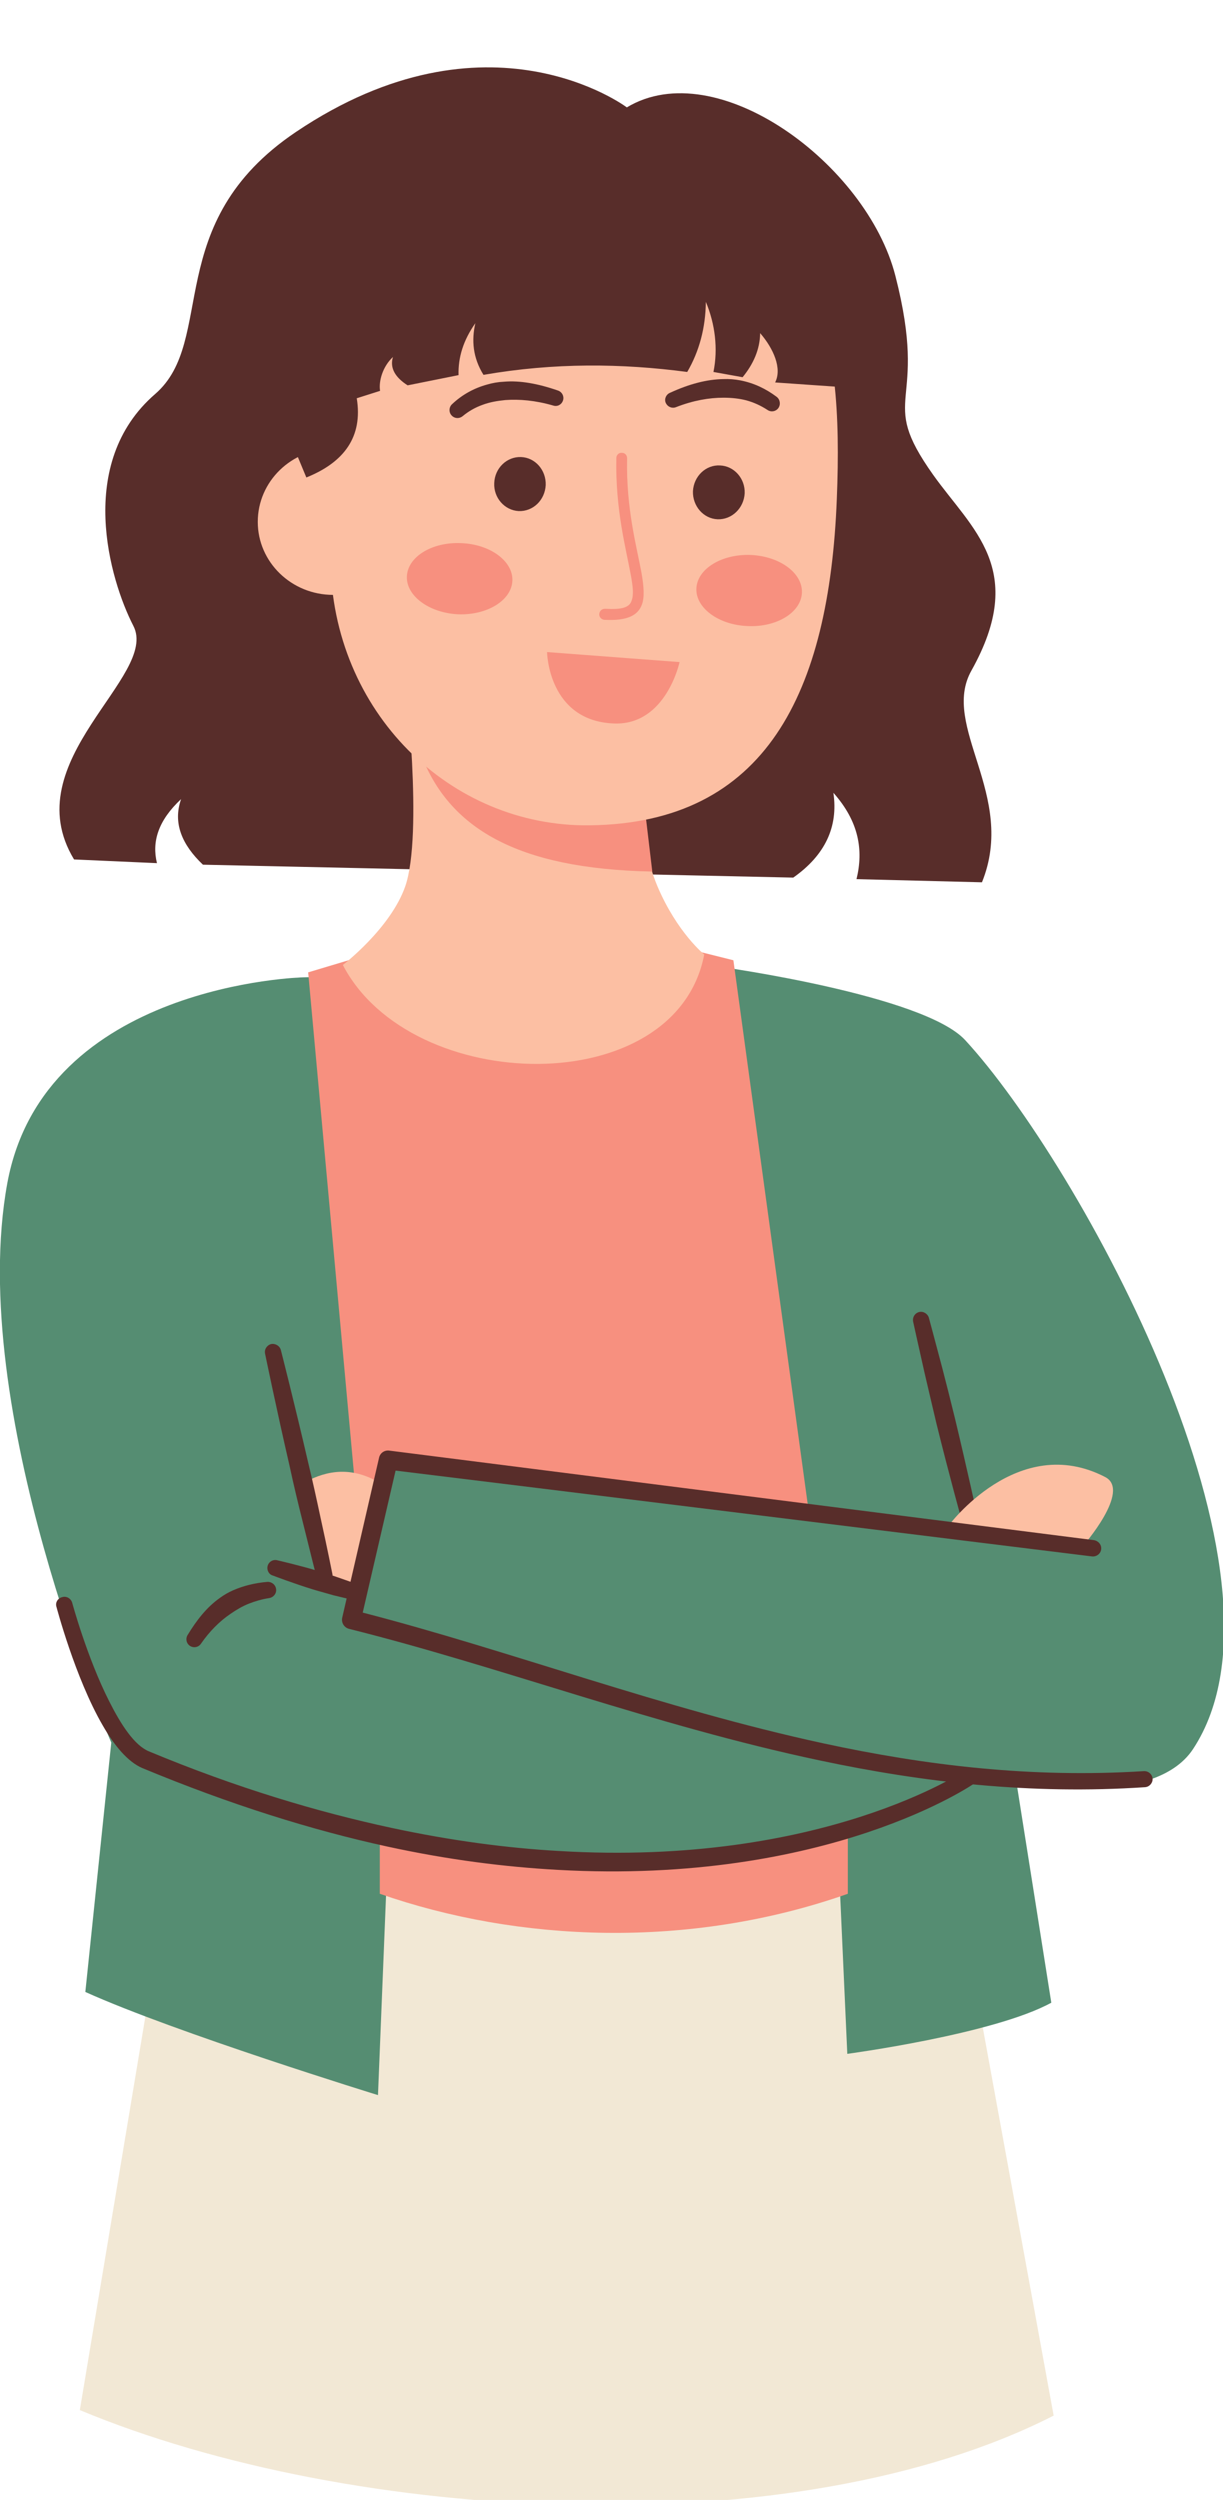
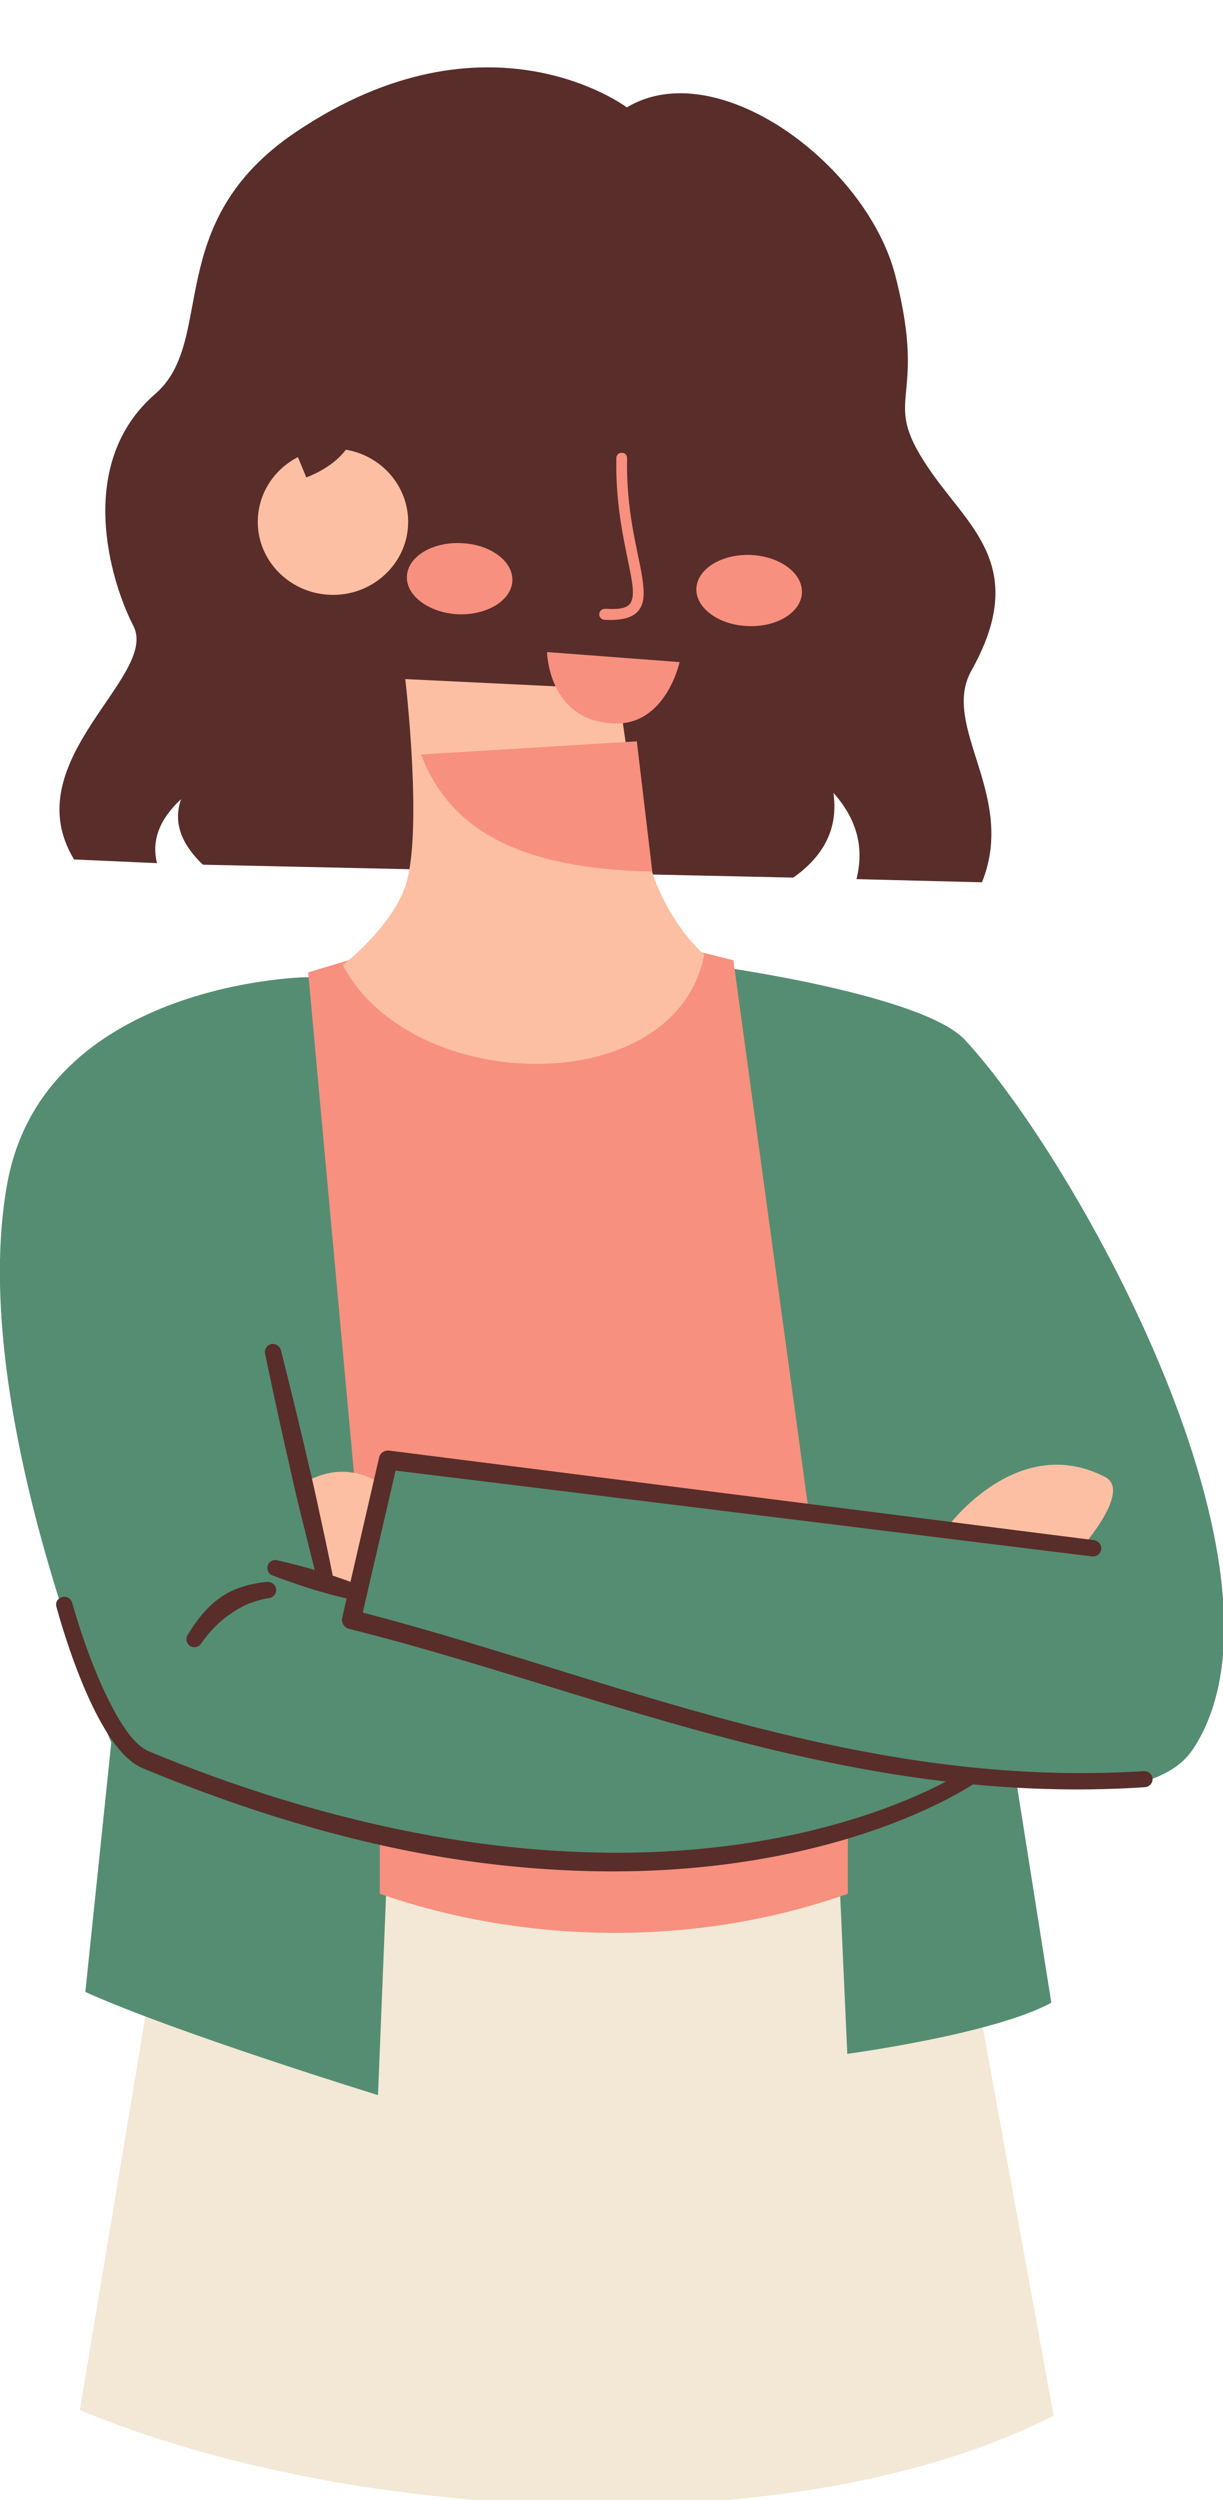
<svg xmlns="http://www.w3.org/2000/svg" height="37.2" preserveAspectRatio="xMidYMid meet" version="1.0" viewBox="0.0 -1.0 18.2 37.2" width="18.2" zoomAndPan="magnify">
  <defs>
    <clipPath id="a">
      <path d="M 1 25 L 16 25 L 16 36.281 L 1 36.281 Z M 1 25" />
    </clipPath>
    <clipPath id="b">
      <path d="M 0 13 L 18.219 13 L 18.219 31 L 0 31 Z M 0 13" />
    </clipPath>
  </defs>
  <g>
    <g clip-path="url(#a)" id="change1_1">
      <path d="M 2.676 25.93 L 1.188 34.863 C 5.258 36.559 11.836 36.906 15.68 34.945 L 14.039 25.961 L 2.676 25.93" fill="#f2e8d5" fill-rule="evenodd" />
    </g>
    <g clip-path="url(#b)" id="change2_1">
      <path d="M 4.512 13.543 C 4.512 13.543 0.656 13.633 0.109 16.605 C -0.508 19.973 1.656 24.93 1.656 24.93 L 1.27 28.641 C 2.609 29.246 5.625 30.176 5.625 30.176 L 5.754 26.98 L 12.492 26.961 L 12.609 29.562 C 12.609 29.562 14.789 29.27 15.645 28.801 L 15.129 25.539 C 15.129 25.539 17.16 25.93 17.754 25.027 C 19.453 22.453 16.047 16.301 14.363 14.477 C 13.742 13.805 10.719 13.387 10.719 13.387 L 4.512 13.543" fill="#558d72" fill-rule="evenodd" />
    </g>
    <g id="change3_1">
      <path d="M 4.586 13.469 L 5.383 22.188 L 5.809 20.758 L 12.035 21.492 L 10.914 13.289 L 9.367 12.902 L 6.348 12.941 L 4.586 13.469" fill="#f7907f" fill-rule="evenodd" />
    </g>
    <g id="change3_2">
      <path d="M 5.652 26.289 L 5.652 27.18 C 7.711 27.898 10.254 28.012 12.617 27.18 L 12.617 26.172 C 10.281 26.941 7.961 26.922 5.652 26.289" fill="#f7907f" fill-rule="evenodd" />
    </g>
    <g id="change4_1">
-       <path d="M 13.59 18.672 C 13.59 18.672 13.66 18.992 13.758 19.426 C 13.812 19.652 13.871 19.914 13.934 20.176 C 14.117 20.922 14.324 21.668 14.324 21.668 C 14.34 21.73 14.402 21.77 14.465 21.754 C 14.531 21.738 14.57 21.676 14.555 21.609 C 14.555 21.609 14.391 20.855 14.211 20.105 C 14.148 19.848 14.082 19.586 14.023 19.359 C 13.91 18.93 13.824 18.613 13.824 18.613 C 13.809 18.551 13.742 18.508 13.68 18.523 C 13.613 18.539 13.574 18.605 13.59 18.672" fill="#582d2a" fill-rule="evenodd" />
-     </g>
+       </g>
    <g id="change5_1">
      <path d="M 14.109 21.711 L 16.117 22.004 C 16.117 22.004 16.836 21.184 16.449 20.98 C 15.145 20.301 14.109 21.711 14.109 21.711" fill="#fcbfa3" fill-rule="evenodd" />
    </g>
    <g id="change5_2">
      <path d="M 5.633 21.055 C 5.238 20.828 4.879 20.871 4.539 21.055 L 4.863 22.516 L 5.34 22.59 L 5.633 21.055" fill="#fcbfa3" fill-rule="evenodd" />
    </g>
    <g id="change4_2">
      <path d="M 5.34 22.582 C 5.34 22.582 5.211 22.535 5.043 22.477 C 4.949 22.445 4.848 22.41 4.742 22.379 C 4.441 22.289 4.133 22.219 4.133 22.219 C 4.07 22.199 4.004 22.234 3.984 22.297 C 3.965 22.359 4 22.43 4.062 22.445 C 4.062 22.445 4.359 22.559 4.66 22.652 C 4.766 22.684 4.871 22.711 4.961 22.738 C 5.137 22.781 5.27 22.812 5.27 22.812 C 5.332 22.832 5.398 22.797 5.418 22.734 C 5.438 22.668 5.402 22.602 5.34 22.582" fill="#582d2a" fill-rule="evenodd" />
    </g>
    <g id="change4_3">
      <path d="M 3.977 22.539 C 3.789 22.555 3.621 22.598 3.469 22.664 C 3.398 22.695 3.332 22.734 3.273 22.777 C 3.078 22.914 2.926 23.109 2.793 23.328 C 2.758 23.383 2.773 23.457 2.828 23.492 C 2.883 23.527 2.957 23.512 2.992 23.457 C 3.117 23.277 3.266 23.125 3.434 23.012 C 3.52 22.953 3.605 22.902 3.703 22.863 C 3.793 22.828 3.895 22.797 4 22.781 C 4.066 22.773 4.117 22.715 4.109 22.648 C 4.102 22.582 4.043 22.535 3.977 22.539" fill="#582d2a" fill-rule="evenodd" />
    </g>
    <g id="change4_4">
      <path d="M 4.945 22.414 C 4.945 22.414 4.875 22.059 4.77 21.582 C 4.715 21.324 4.652 21.035 4.582 20.746 C 4.391 19.918 4.18 19.09 4.18 19.09 C 4.164 19.027 4.098 18.988 4.035 19 C 3.973 19.016 3.93 19.078 3.945 19.145 C 3.945 19.145 4.117 19.98 4.309 20.812 C 4.371 21.102 4.441 21.391 4.504 21.641 C 4.621 22.117 4.711 22.469 4.711 22.469 C 4.727 22.535 4.793 22.574 4.855 22.559 C 4.922 22.543 4.961 22.48 4.945 22.414" fill="#582d2a" fill-rule="evenodd" />
    </g>
    <g id="change4_5">
      <path d="M 0.84 22.91 C 0.84 22.91 1.117 23.965 1.527 24.672 C 1.703 24.98 1.906 25.219 2.117 25.309 C 3.43 25.855 4.648 26.234 5.762 26.477 C 6.676 26.676 7.52 26.781 8.297 26.824 C 12.336 27.051 14.504 25.535 14.504 25.535 C 14.559 25.5 14.574 25.426 14.535 25.371 C 14.5 25.316 14.426 25.305 14.371 25.34 C 14.371 25.34 12.246 26.781 8.312 26.543 C 7.551 26.5 6.719 26.391 5.824 26.199 C 4.719 25.961 3.516 25.602 2.219 25.062 C 2 24.973 1.801 24.664 1.625 24.316 C 1.293 23.66 1.074 22.848 1.074 22.848 C 1.055 22.785 0.988 22.746 0.926 22.766 C 0.859 22.781 0.82 22.848 0.84 22.91" fill="#582d2a" fill-rule="evenodd" />
    </g>
    <g id="change4_6">
      <path d="M 16.281 21.918 L 5.797 20.586 C 5.723 20.574 5.656 20.621 5.641 20.691 L 5.094 23.066 C 5.074 23.145 5.121 23.219 5.195 23.238 C 7.449 23.801 9.742 24.676 12.195 25.195 C 13.738 25.523 15.344 25.707 17.039 25.594 C 17.105 25.59 17.156 25.531 17.152 25.469 C 17.148 25.402 17.09 25.352 17.023 25.355 C 15.352 25.461 13.77 25.27 12.25 24.941 C 9.852 24.422 7.605 23.566 5.398 22.996 L 5.887 20.883 C 7.078 21.027 16.25 22.16 16.25 22.16 C 16.316 22.168 16.379 22.121 16.387 22.055 C 16.395 21.988 16.348 21.93 16.281 21.918" fill="#582d2a" fill-rule="evenodd" />
    </g>
    <g id="change4_7">
      <path d="M 9.328 0.598 C 10.668 -0.207 12.898 1.441 13.324 3.102 C 13.836 5.098 13.035 4.867 13.887 6.066 C 14.465 6.879 15.297 7.473 14.457 8.977 C 13.988 9.809 15.137 10.832 14.613 12.129 L 12.746 12.082 C 12.852 11.648 12.781 11.223 12.402 10.797 C 12.477 11.305 12.277 11.727 11.805 12.059 L 3.02 11.867 C 2.707 11.57 2.57 11.246 2.695 10.891 C 2.352 11.211 2.258 11.527 2.336 11.844 L 1.102 11.789 C 0.211 10.32 2.375 9.062 1.984 8.312 C 1.633 7.629 1.121 5.891 2.309 4.863 C 3.23 4.066 2.391 2.32 4.402 0.965 C 7.262 -0.961 9.328 0.598 9.328 0.598" fill="#582d2a" fill-rule="evenodd" />
    </g>
    <g id="change5_3">
      <path d="M 6.031 9.105 L 9.203 9.258 C 9.203 9.258 9.461 11.438 9.785 12.191 C 10.078 12.879 10.48 13.203 10.48 13.203 C 10.062 15.387 6.117 15.309 5.102 13.359 C 5.102 13.359 5.812 12.816 6.031 12.188 C 6.301 11.406 6.031 9.105 6.031 9.105" fill="#fcbfa3" fill-rule="evenodd" />
    </g>
    <g id="change3_3">
      <path d="M 9.707 11.969 C 7.668 11.93 6.676 11.305 6.266 10.227 L 9.477 10.031 L 9.707 11.969" fill="#f7907f" fill-rule="evenodd" />
    </g>
    <g id="change5_4">
-       <path d="M 9.543 1.902 C 12.191 2.105 12.555 3.879 12.453 6.426 C 12.34 9.309 11.398 11.25 8.777 11.281 C 6.703 11.309 4.938 9.594 4.918 7.328 C 4.898 4.648 5.586 1.598 9.543 1.902" fill="#fcbfa3" fill-rule="evenodd" />
-     </g>
+       </g>
    <g id="change5_5">
      <path d="M 4.957 5.676 C 4.336 5.676 3.836 6.164 3.836 6.766 C 3.836 7.363 4.336 7.852 4.957 7.852 C 5.574 7.852 6.074 7.363 6.074 6.766 C 6.074 6.164 5.574 5.676 4.957 5.676" fill="#fcbfa3" fill-rule="evenodd" />
    </g>
    <g id="change4_8">
      <path d="M 12.672 4.77 L 11.535 4.691 C 11.641 4.484 11.512 4.188 11.312 3.957 C 11.309 4.199 11.211 4.418 11.051 4.613 L 10.617 4.535 C 10.688 4.191 10.641 3.816 10.504 3.492 C 10.5 3.879 10.406 4.227 10.227 4.535 C 9.25 4.406 8.25 4.395 7.195 4.578 C 7.035 4.32 7.016 4.062 7.074 3.809 C 6.895 4.062 6.816 4.32 6.824 4.582 L 6.066 4.734 C 5.883 4.617 5.797 4.477 5.848 4.312 C 5.695 4.453 5.633 4.672 5.656 4.816 L 5.309 4.926 C 5.402 5.5 5.121 5.879 4.559 6.105 L 4.105 5.012 L 5.711 0.98 L 9.375 1.168 L 12.555 2.332 L 12.672 4.77" fill="#582d2a" fill-rule="evenodd" />
    </g>
    <g id="change4_9">
      <path d="M 10.715 5.926 C 10.926 5.934 11.09 6.121 11.082 6.34 C 11.07 6.562 10.891 6.734 10.68 6.727 C 10.469 6.719 10.305 6.531 10.312 6.309 C 10.324 6.086 10.504 5.914 10.715 5.926" fill="#582d2a" fill-rule="evenodd" />
    </g>
    <g id="change4_10">
      <path d="M 7.754 5.801 C 7.543 5.793 7.363 5.965 7.355 6.188 C 7.344 6.406 7.508 6.594 7.719 6.605 C 7.934 6.613 8.109 6.441 8.121 6.219 C 8.129 5.996 7.965 5.809 7.754 5.801" fill="#582d2a" fill-rule="evenodd" />
    </g>
    <g id="change3_4">
      <path d="M 11.172 7.258 C 11.605 7.277 11.945 7.527 11.934 7.82 C 11.922 8.113 11.559 8.336 11.129 8.316 C 10.695 8.301 10.352 8.047 10.363 7.758 C 10.375 7.465 10.738 7.242 11.172 7.258" fill="#f7907f" fill-rule="evenodd" />
    </g>
    <g id="change3_5">
      <path d="M 6.863 7.082 C 7.297 7.098 7.637 7.352 7.625 7.641 C 7.613 7.934 7.25 8.156 6.82 8.141 C 6.387 8.121 6.043 7.867 6.055 7.578 C 6.066 7.285 6.43 7.062 6.863 7.082" fill="#f7907f" fill-rule="evenodd" />
    </g>
    <g id="change4_11">
      <path d="M 6.887 5.191 C 6.977 5.117 7.074 5.062 7.184 5.023 C 7.289 4.984 7.398 4.965 7.52 4.953 C 7.727 4.938 7.965 4.957 8.234 5.035 C 8.297 5.055 8.359 5.02 8.379 4.957 C 8.398 4.895 8.363 4.832 8.305 4.812 C 8.004 4.707 7.734 4.66 7.5 4.68 C 7.41 4.684 7.328 4.699 7.246 4.723 C 7.051 4.777 6.875 4.875 6.73 5.012 C 6.68 5.055 6.676 5.133 6.719 5.18 C 6.762 5.23 6.836 5.234 6.887 5.191" fill="#582d2a" fill-rule="evenodd" />
    </g>
    <g id="change4_12">
      <path d="M 11.418 5.098 C 11.32 5.035 11.219 4.988 11.105 4.957 C 11 4.93 10.887 4.918 10.766 4.918 C 10.555 4.918 10.32 4.957 10.059 5.059 C 10 5.082 9.934 5.055 9.906 4.992 C 9.883 4.934 9.914 4.867 9.973 4.844 C 10.262 4.711 10.523 4.645 10.762 4.641 C 10.852 4.637 10.938 4.645 11.016 4.66 C 11.219 4.699 11.398 4.785 11.559 4.906 C 11.609 4.945 11.621 5.02 11.582 5.074 C 11.543 5.125 11.473 5.137 11.418 5.098" fill="#582d2a" fill-rule="evenodd" />
    </g>
    <g id="change3_6">
      <path d="M 8.141 8.703 L 10.113 8.852 C 10.113 8.852 9.914 9.789 9.145 9.766 C 8.156 9.734 8.141 8.703 8.141 8.703" fill="#f7907f" fill-rule="evenodd" />
    </g>
    <g id="change3_7">
      <path d="M 9.332 5.82 C 9.316 6.574 9.477 7.141 9.547 7.527 C 9.582 7.73 9.594 7.891 9.551 8 C 9.492 8.156 9.336 8.242 8.992 8.223 C 8.949 8.219 8.914 8.18 8.918 8.137 C 8.922 8.09 8.957 8.059 9.004 8.059 C 9.133 8.066 9.227 8.062 9.293 8.039 C 9.348 8.02 9.383 7.988 9.398 7.941 C 9.434 7.852 9.418 7.723 9.387 7.555 C 9.316 7.164 9.156 6.582 9.172 5.816 C 9.172 5.773 9.207 5.734 9.254 5.738 C 9.301 5.738 9.332 5.773 9.332 5.82" fill="#f7907f" fill-rule="evenodd" />
    </g>
  </g>
</svg>